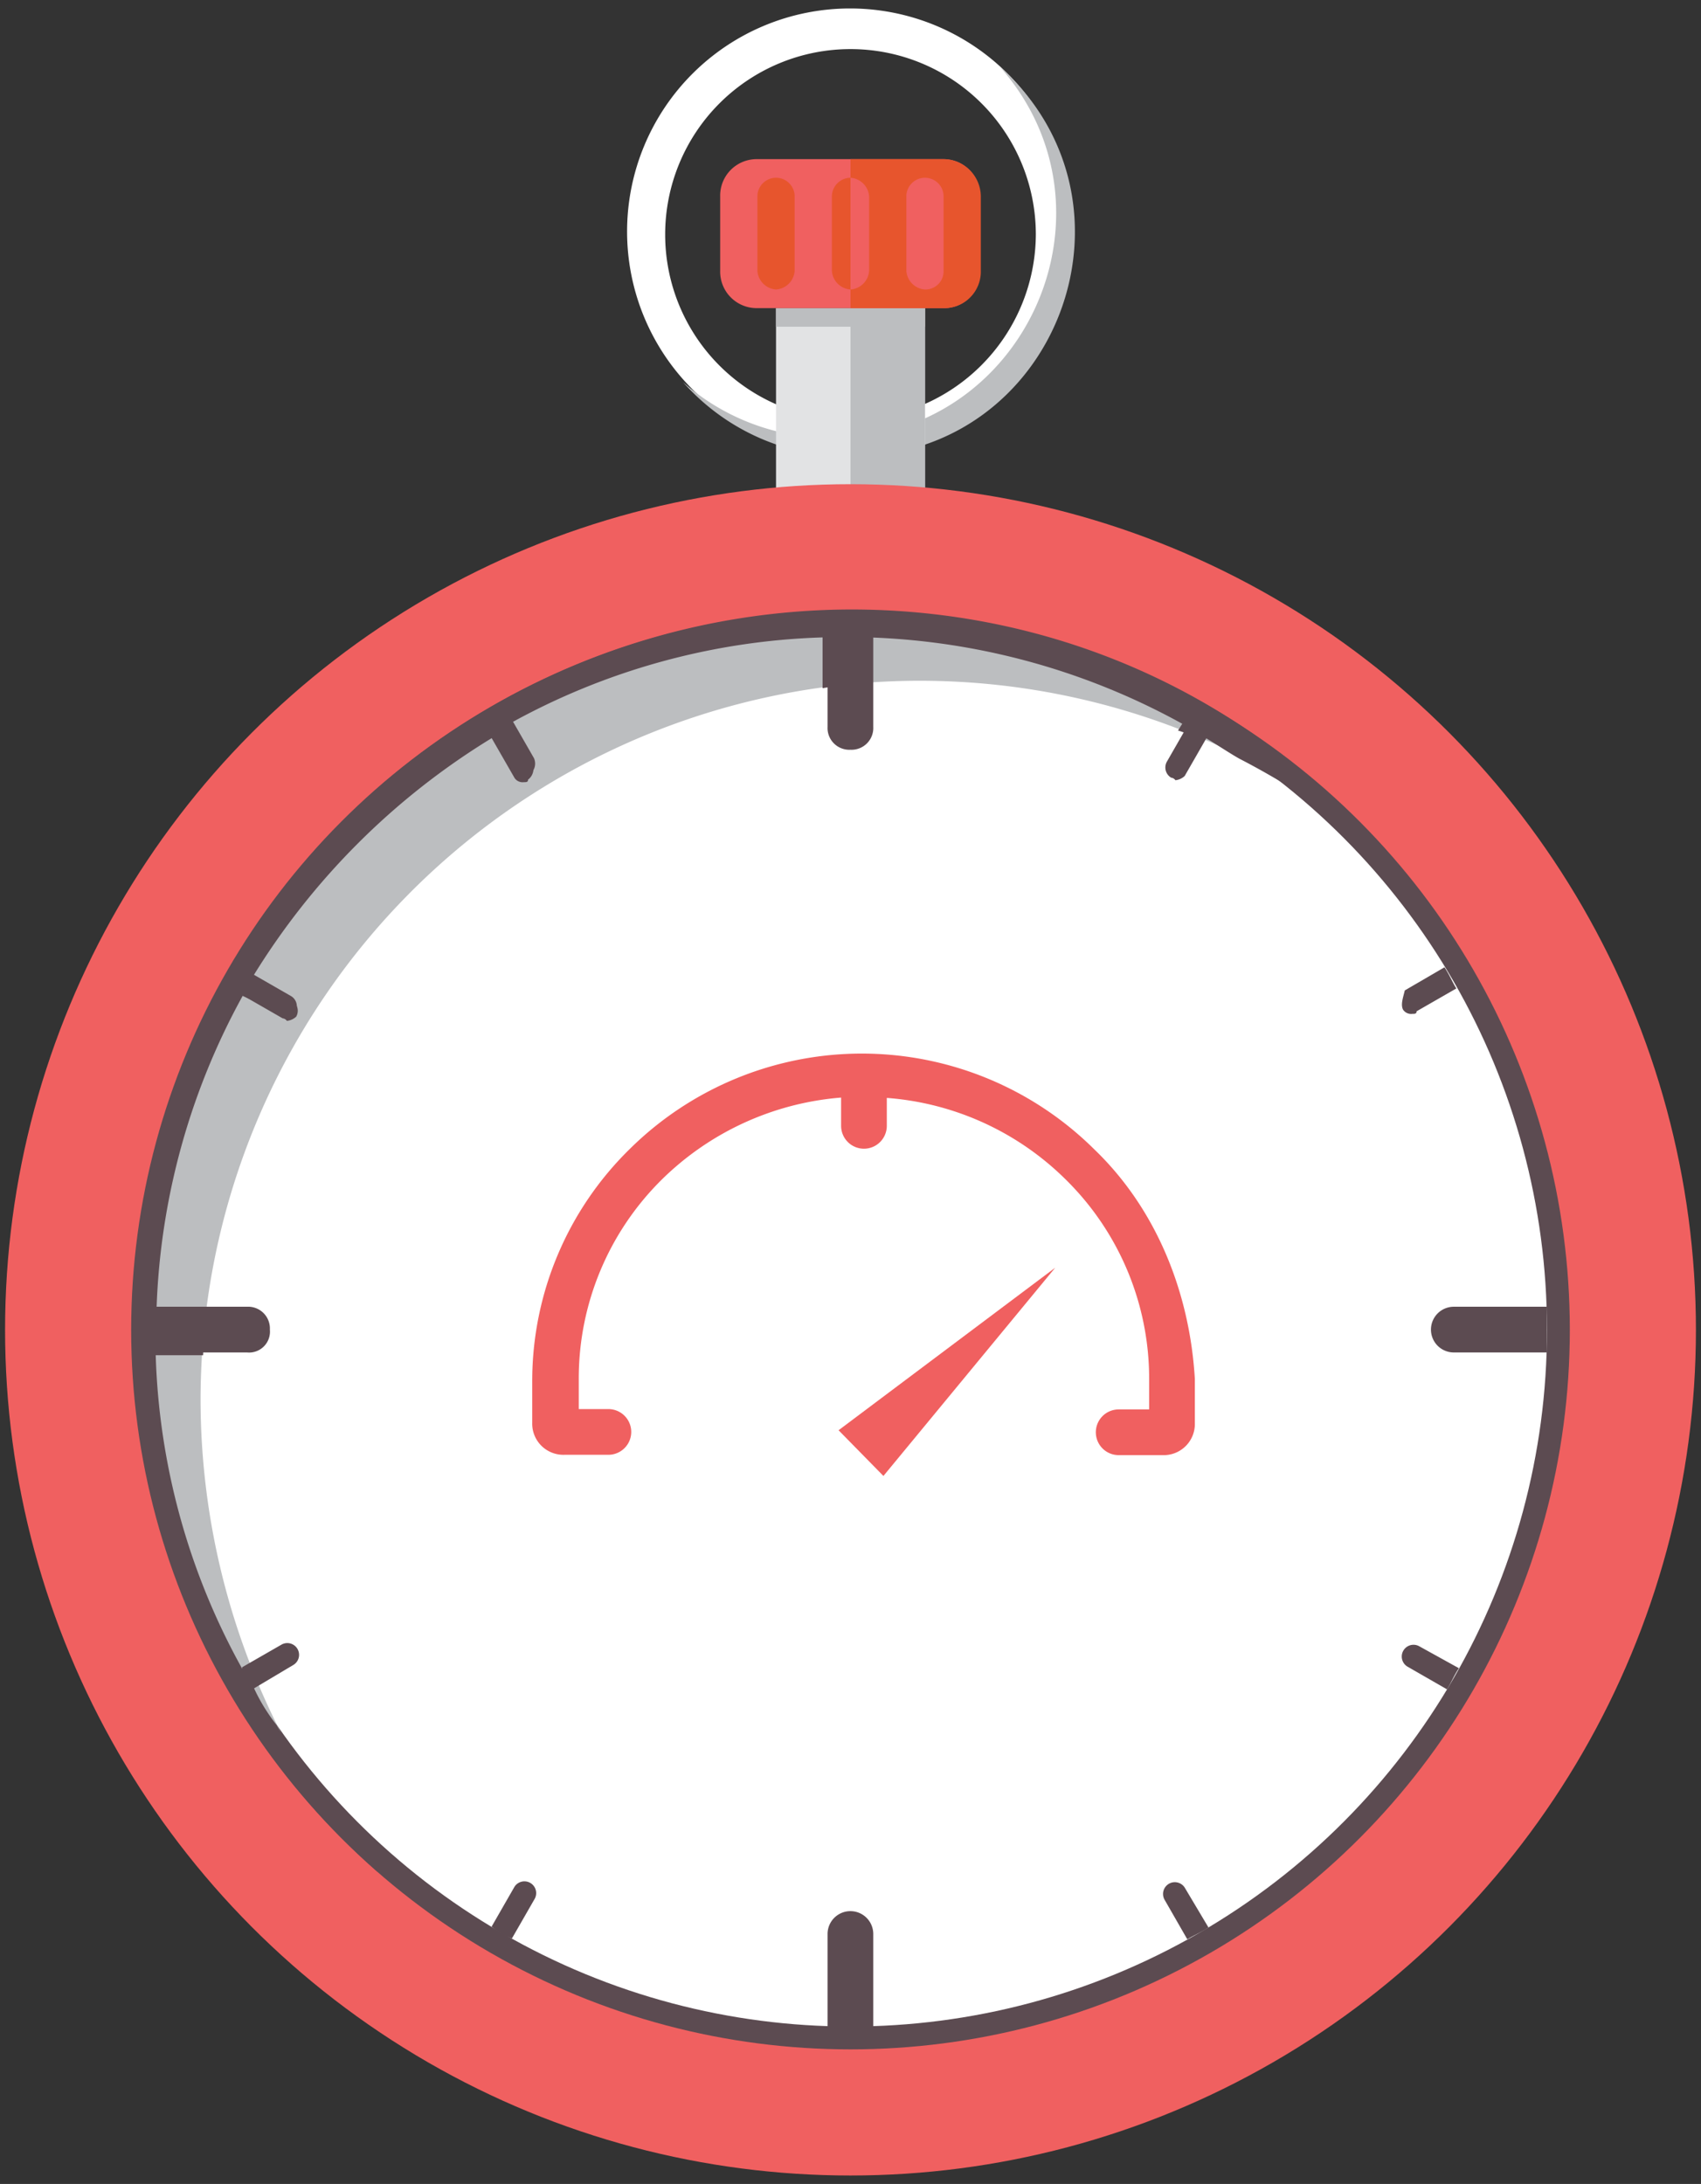
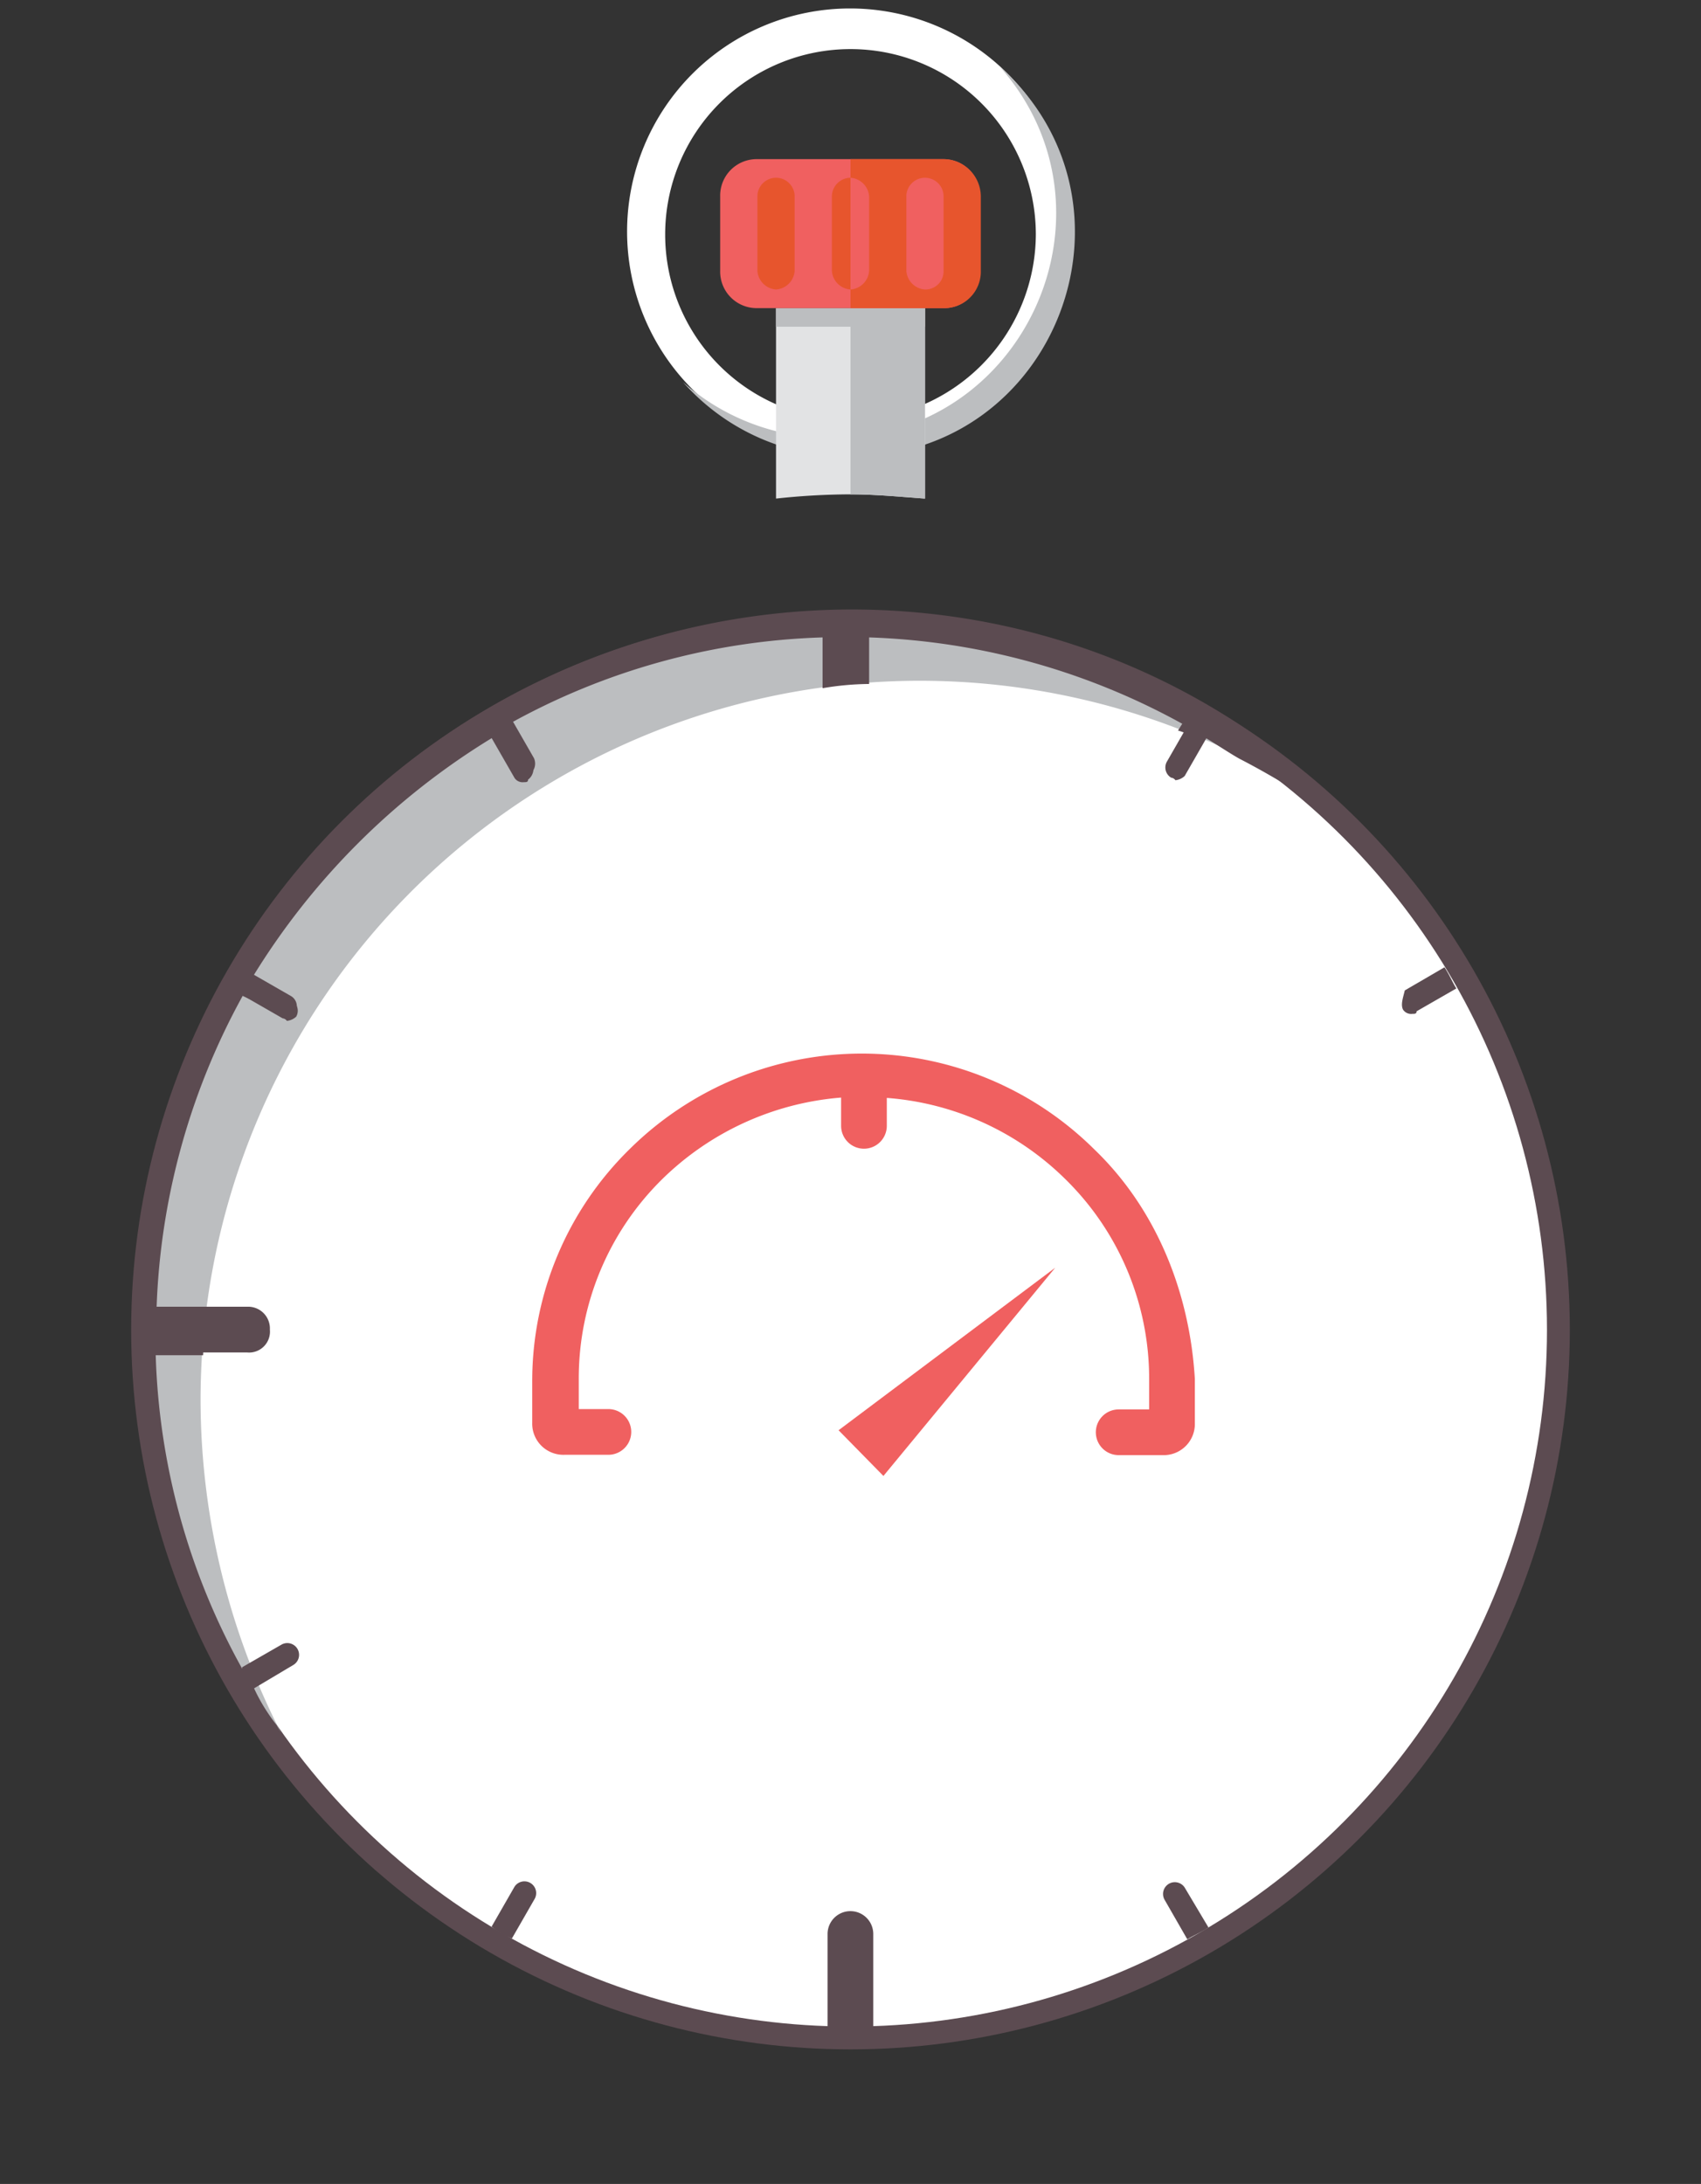
<svg xmlns="http://www.w3.org/2000/svg" id="Layer_1" data-name="Layer 1" viewBox="0 0 201 258">
  <rect x="0" y="0" width="201" height="258" fill="#333333" stroke="none" />
  <defs>
    <style>.cls-1{fill:#fff;}.cls-2{fill:#bcbec0;}.cls-3{fill:#e2e3e4;}.cls-4{fill:#f06060;}.cls-5{fill:#e7552d;}.cls-6{fill:#5c4b51;}</style>
  </defs>
  <title>Artboard 1</title>
  <g id="Page-1">
    <g id="watch">
      <g id="Group">
        <path id="Shape" class="cls-1" d="M100.5,1a26.35,26.35,0,1,0,26.3,26.4A26.35,26.35,0,0,0,100.5,1Zm0,48.6a21.9,21.9,0,1,1,21.9-21.9A22,22,0,0,1,100.5,49.6Z" />
        <g id="Shape-2" data-name="Shape">
-           <path class="cls-1" d="M83.81,42.14c-12.4-14.2-2.2-36.5,16.7-36.5a20.94,20.94,0,0,1,14.5,5.5,21.69,21.69,0,0,0-16.7-7.7C78,3.44,68.41,28.74,83.81,42.14Z" />
          <path class="cls-2" d="M118.11,7.84c15.1,17,3,43.9-19.8,43.9a26.39,26.39,0,0,1-17.6-6.6,26.07,26.07,0,0,0,19.8,8.8C124.91,53.94,136.21,24,118.11,7.84Z" />
        </g>
        <path id="Shape-3" data-name="Shape" class="cls-3" d="M100.5,58.4c3,0,6,.3,8.8.5V36.4H91.7V58.9A83.34,83.34,0,0,1,100.5,58.4Z" />
        <path id="Shape-4" data-name="Shape" class="cls-2" d="M100.5,58.4c3,0,6,.3,8.8.5V36.4h-8.8Z" />
        <rect id="Rectangle-path" class="cls-2" x="91.7" y="36.4" width="17.6" height="2.2" />
        <path id="Shape-5" data-name="Shape" class="cls-4" d="M111.5,36.4h-22A4.31,4.31,0,0,1,85.1,32V23.2a4.31,4.31,0,0,1,4.4-4.4h21.9a4.31,4.31,0,0,1,4.4,4.4V32A4.23,4.23,0,0,1,111.5,36.4Z" />
        <path id="Shape-6" data-name="Shape" class="cls-5" d="M111.5,18.8h-11V36.4h11a4.31,4.31,0,0,0,4.4-4.4V23.2A4.44,4.44,0,0,0,111.5,18.8Z" />
        <path id="Shape-7" data-name="Shape" class="cls-4" d="M109.3,34.2a2.37,2.37,0,0,1-2.2-2.2V23.2a2.2,2.2,0,1,1,4.4,0V32A2.15,2.15,0,0,1,109.3,34.2Z" />
        <path id="Shape-8" data-name="Shape" class="cls-4" d="M102.7,32V23.2a2.37,2.37,0,0,0-2.2-2.2V34.2A2.37,2.37,0,0,0,102.7,32Z" />
        <path id="Shape-9" data-name="Shape" class="cls-5" d="M98.3,23.2V32a2.37,2.37,0,0,0,2.2,2.2V21A2.22,2.22,0,0,0,98.3,23.2Z" />
        <path id="Shape-10" data-name="Shape" class="cls-5" d="M91.7,34.2A2.37,2.37,0,0,1,89.5,32V23.2a2.2,2.2,0,1,1,4.4,0V32A2.37,2.37,0,0,1,91.7,34.2Z" />
-         <circle id="Oval" class="cls-4" cx="100.5" cy="157.1" r="99.9" />
        <circle id="Oval-2" data-name="Oval" class="cls-6" cx="100.5" cy="157.1" r="85" />
        <circle id="Oval-3" data-name="Oval" class="cls-1" cx="100.5" cy="157.1" r="82.3" />
        <g id="Shape-11" data-name="Shape">
          <path class="cls-4" d="M129.29,135.76a39,39,0,0,0-54.9,0,38.36,38.36,0,0,0-11.5,27.4v4.9a3.68,3.68,0,0,0,3.8,3.8h5.2a2.7,2.7,0,0,0,0-5.4h-3.5v-3.6a33,33,0,0,1,9.9-23.6,34.06,34.06,0,0,1,21.1-9.6V133a2.7,2.7,0,0,0,5.4,0v-3.3a33.58,33.58,0,0,1,21.1,9.6,33,33,0,0,1,9.9,23.6v3.6h-3.6a2.7,2.7,0,0,0,0,5.4h5.2a3.68,3.68,0,0,0,3.8-3.8v-5.2C140.59,152.76,136.69,142.86,129.29,135.76Z" />
          <polygon class="cls-4" points="99.09 168.96 104.39 174.36 124.69 149.76 99.09 168.96" />
        </g>
        <path id="Shape-12" data-name="Shape" class="cls-2" d="M23.7,165.4A85,85,0,0,1,147.9,90a81.39,81.39,0,0,0-47.5-15.1A82.29,82.29,0,0,0,33.2,204.7,86.69,86.69,0,0,1,23.7,165.4Z" />
        <g id="Shape-13" data-name="Shape">
-           <path class="cls-6" d="M100.49,88.57a2.57,2.57,0,0,0,2.7-2.7v-11h-5.4v11A2.57,2.57,0,0,0,100.49,88.57Z" />
          <path class="cls-6" d="M61,91.27a1.14,1.14,0,0,0,1.1.5c.3,0,.5,0,.5-.3a1.58,1.58,0,0,0,.5-1.9l-2.7-4.7c-.8.5-1.6.8-2.5,1.4Z" />
          <path class="cls-6" d="M60.49,229l2.7-4.7a1.39,1.39,0,0,0-2.4-1.4l-2.7,4.7A8.72,8.72,0,0,0,60.49,229Z" />
-           <path class="cls-6" d="M167.69,194.47a1.39,1.39,0,0,0-1.4,2.4l4.7,2.7c.5-.8.8-1.6,1.4-2.5Z" />
-           <path class="cls-6" d="M182.79,154.37h-11a2.7,2.7,0,1,0,0,5.4h11v-5.4Z" />
          <path class="cls-6" d="M165.79,119.27a1.14,1.14,0,0,0,1.1.5c.3,0,.5,0,.5-.3l4.7-2.7c-.5-.8-.8-1.6-1.4-2.5L166,117C165.79,117.87,165.49,118.67,165.79,119.27Z" />
          <path class="cls-6" d="M140.59,85.27l-2.7,4.7a1.4,1.4,0,0,0,.5,1.9.69.69,0,0,1,.5.3,1.88,1.88,0,0,0,1.1-.5l2.7-4.7C141.89,86.07,141.39,85.47,140.59,85.27Z" />
          <path class="cls-6" d="M34.69,196.67a1.39,1.39,0,0,0-1.4-2.4l-4.7,2.7c.5.8.8,1.6,1.4,2.5Z" />
          <path class="cls-6" d="M31.89,157.07a2.57,2.57,0,0,0-2.7-2.7h-11v5.4h11A2.47,2.47,0,0,0,31.89,157.07Z" />
          <path class="cls-6" d="M103.19,239.47v-11a2.7,2.7,0,1,0-5.4,0v11h5.4Z" />
          <path class="cls-6" d="M140,223a1.39,1.39,0,0,0-2.4,1.4l2.7,4.7c.8-.5,1.6-.8,2.5-1.4Z" />
          <path class="cls-6" d="M33.29,119.77a.69.69,0,0,1,.5.3,1.88,1.88,0,0,0,1.1-.5,1.4,1.4,0,0,0-.5-1.9l-4.7-2.7c-.5.8-.8,1.6-1.4,2.5Z" />
        </g>
        <path id="Shape-14" data-name="Shape" class="cls-6" d="M32.7,203.8a21.6,21.6,0,0,1-2.7-4.4l.5-.3c-.3-.8-.8-1.6-1.1-2.5l-.8.5a81.19,81.19,0,0,1-10.2-37H24a51.08,51.08,0,0,1,.5-5.5h-6a82.1,82.1,0,0,1,10.2-37l4.7,2.7a.69.69,0,0,1,.5.3,1.88,1.88,0,0,0,1.1-.5,1.4,1.4,0,0,0-.5-1.9l-4.7-2.7A85.09,85.09,0,0,1,58.1,87.2l2.7,4.7a1.14,1.14,0,0,0,1.1.5c.3,0,.5,0,.5-.3a1.58,1.58,0,0,0,.5-1.9l-2.7-4.7a81.19,81.19,0,0,1,37-10.2v6a34.08,34.08,0,0,1,5.5-.5V75.3a82.1,82.1,0,0,1,37,10.2l-.5.8a10.62,10.62,0,0,1,2.5,1.1l.3-.5c1.4.8,3,1.9,4.4,2.7A93.36,93.36,0,0,1,164,101.4C149.2,83.3,126.1,72,100.6,72A85.12,85.12,0,0,0,44.7,221.2,94.48,94.48,0,0,1,32.7,203.8Z" />
      </g>
    </g>
  </g>
</svg>